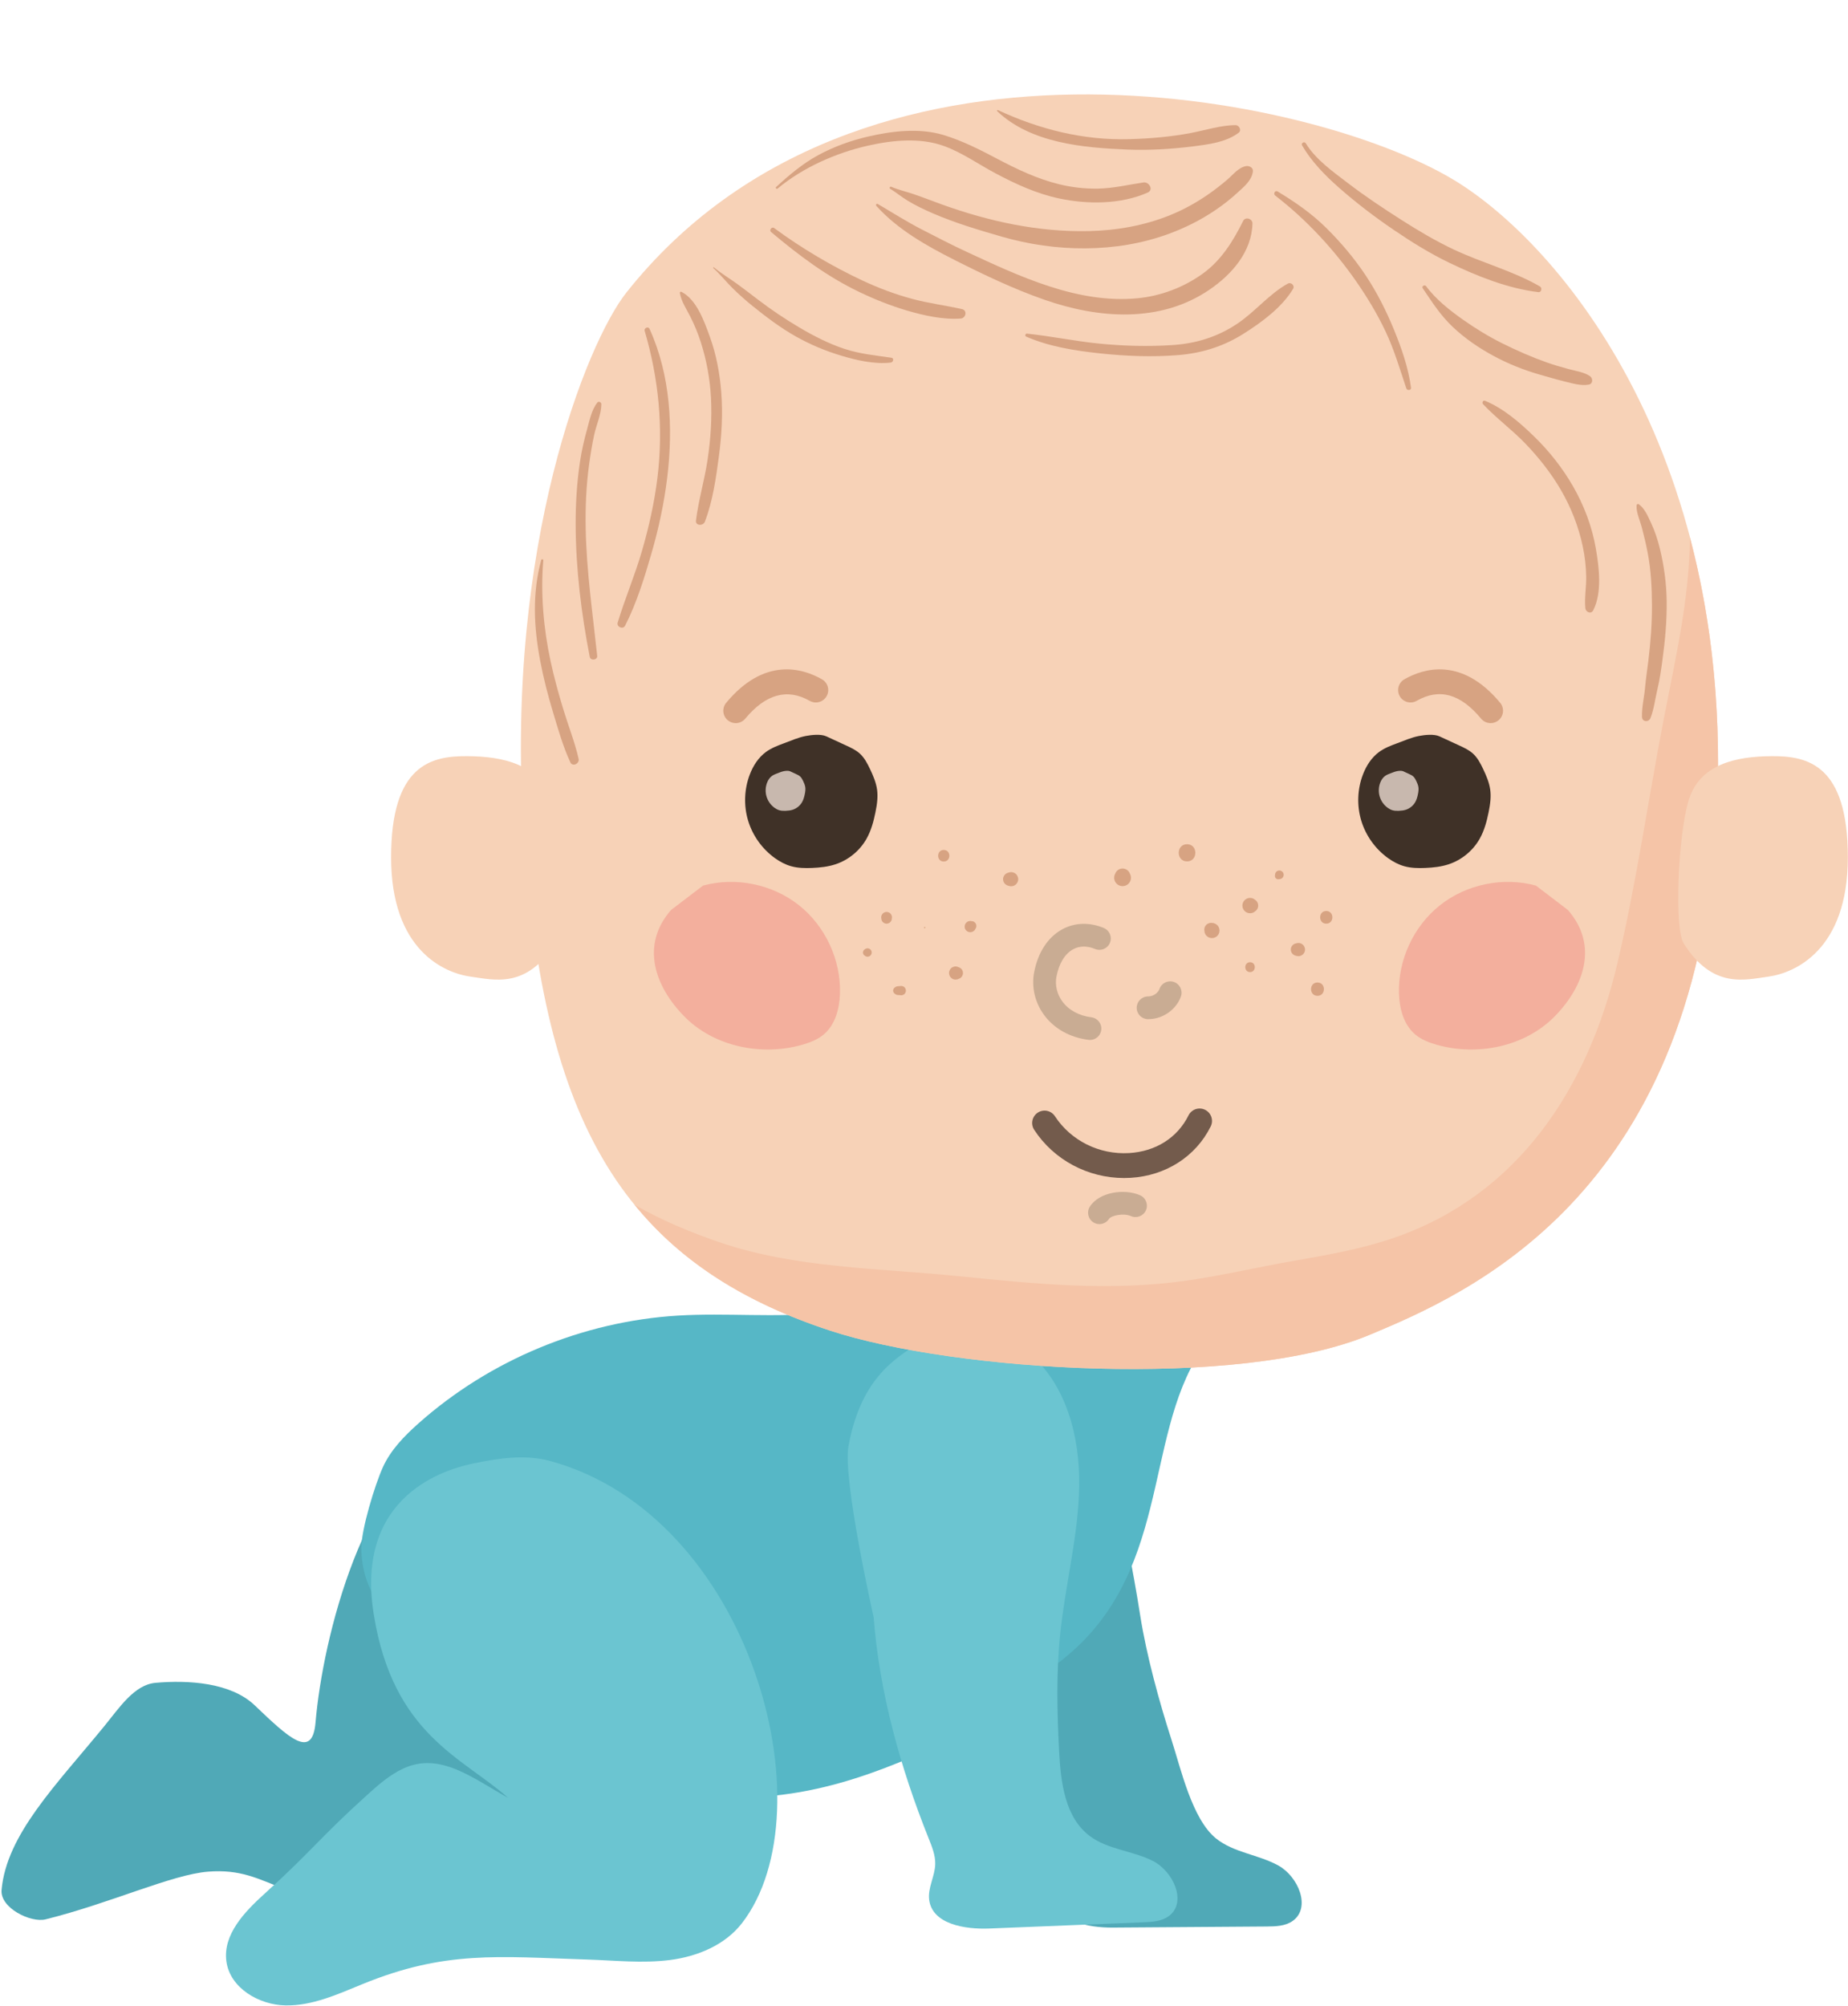
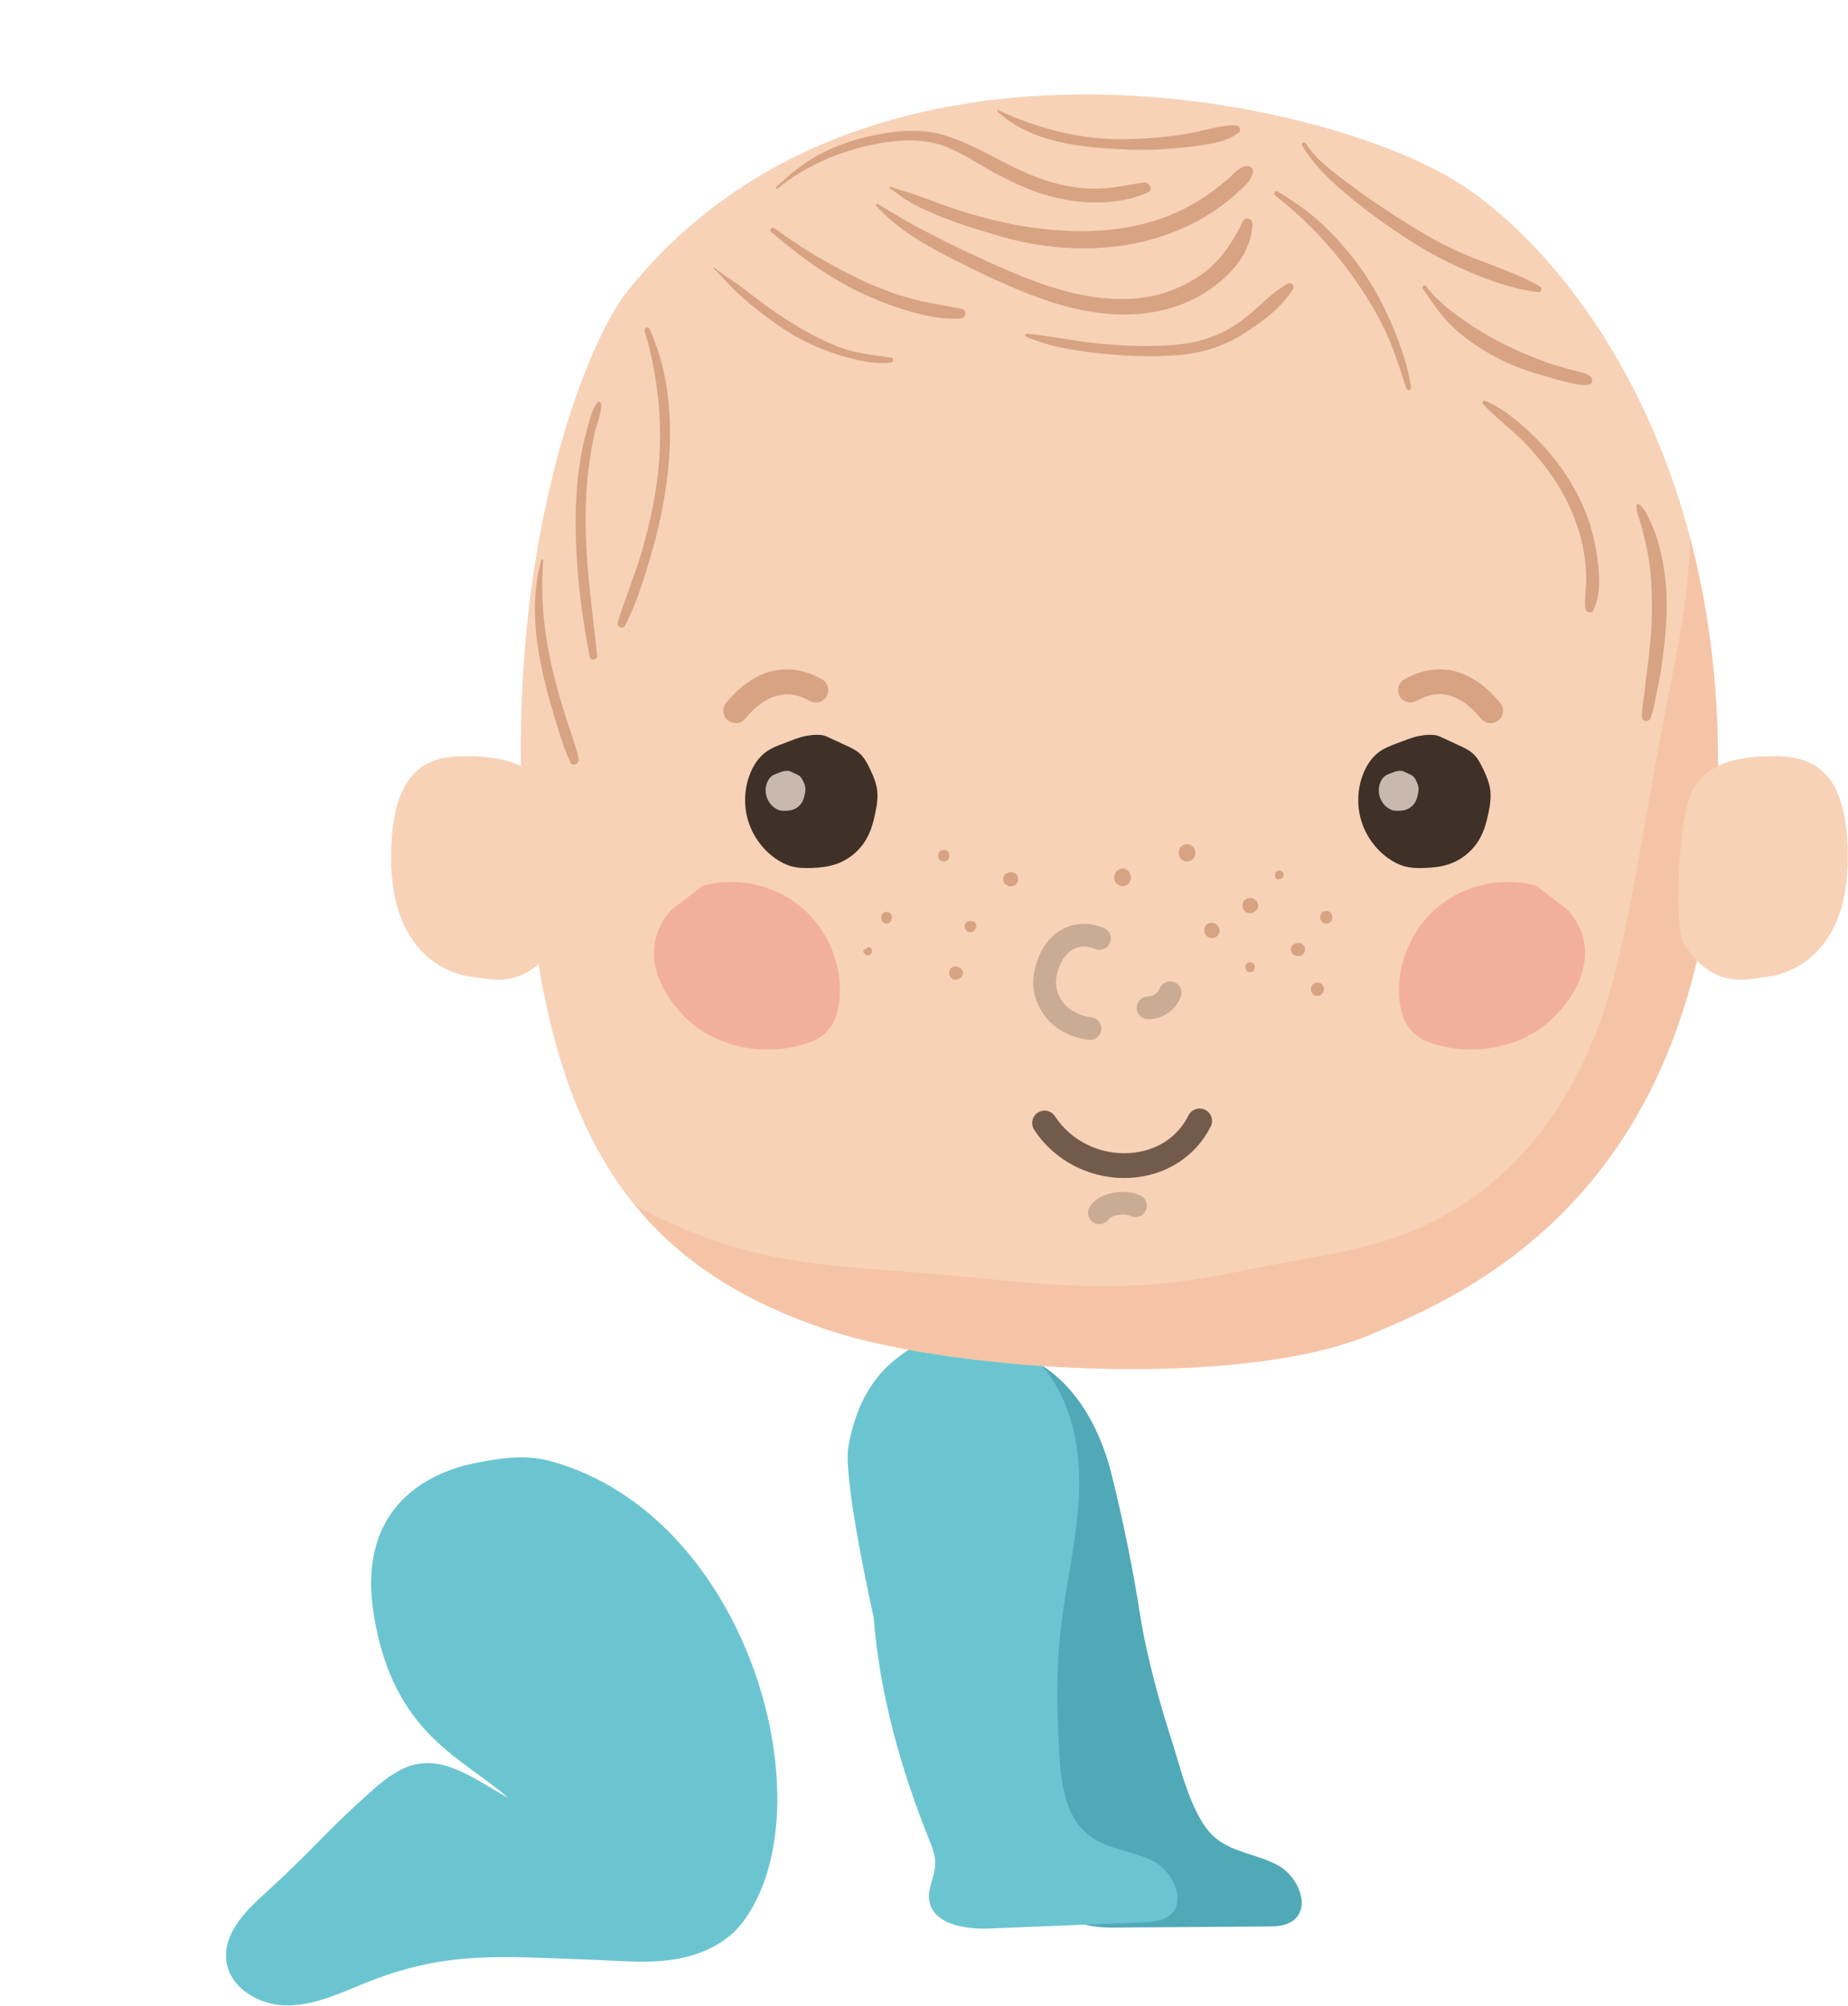
<svg xmlns="http://www.w3.org/2000/svg" height="296.9" preserveAspectRatio="xMidYMid meet" version="1.0" viewBox="75.7 57.2 273.6 296.9" width="273.6" zoomAndPan="magnify">
  <g>
    <path d="M227.885,258.171c6.653,3.05,10.624,10.123,12.382,17.227c1.758,7.104,3.111,13.709,4.247,20.939 c0.91,5.797,2.814,12.762,4.62,18.345c1.401,4.333,3.06,11.791,6.613,14.641c2.626,2.106,6.279,2.369,9.223,4.001 c2.944,1.632,4.861,6.216,2.131,8.185c-1.088,0.785-2.526,0.824-3.868,0.834c-7.6,0.054-15.199,0.108-22.799,0.161 c-3.637,0.026-8.434-0.924-8.772-4.546c-0.166-1.775,0.953-3.429,1.07-5.208c0.089-1.35-0.402-2.663-0.863-3.936 c-3.828-10.571-12.328-16.291-16.045-26.902c0,0-9.702-18.556-10.098-23.491c-0.855-10.659,3.823-14.67,5.952-17.275 c0.806-0.985,6.401-4.152,12.053-3.896L227.885,258.171z" fill="#50a9b7" />
  </g>
  <g>
-     <path d="M142.466,269.203c-12.847,5.947-18.986,30.365-20.05,42.936c-0.472,5.578-3.932,2.313-9.021-2.545 c-3.523-3.363-9.84-3.75-14.681-3.315c-3.16,0.284-5.37,3.726-7.606,6.454c-7.194,8.778-14.43,16.007-15.175,24.192 c-0.244,2.684,4.331,4.903,6.508,4.363c9.622-2.391,18.733-6.647,24.072-7.061c9.631-0.747,10.216,5.669,30.347,5.669 c2.46,0,10.375-1.786,12.62-3.007c4.439-2.414,8.549-14.093,10.64-19.43c2.996-3.744,5.992-7.488,8.988-11.233 c4.933-6.165,8.353-9.24,4.204-17.414c-3.131-6.167-6.937-12.23-12.554-16.266C153.565,267.379,147.501,266.873,142.466,269.203 z" fill="#50a9b7" />
-   </g>
+     </g>
  <g>
-     <path d="M216.585,242.449c-4.387,5.712-11.796,8.305-18.959,9.061c-7.163,0.755-14.405-0.025-21.594,0.415 c-14.08,0.863-27.818,6.572-38.363,15.942c-2.115,1.88-4.148,3.961-5.306,6.543c-1.148,2.559-3.197,9.175-3.162,11.979 c0.075,6.142,3.129,8.634,6.178,13.966c4.07,7.117,11.081,12.106,18.448,15.704c12.834,6.267,27.636,8.932,41.644,6.141 c6.088-1.213,11.939-3.419,17.597-5.972c7.094-3.2,13.065-8.175,19.271-12.869c16.88-12.766,12.525-33.099,21.107-46.124 L216.585,242.449z" fill="#56b7c6" />
-   </g>
+     </g>
  <g>
    <path d="M185.558,341.84c-2.507,3.248-6.593,4.941-10.663,5.463c-4.07,0.522-8.192,0.062-12.293-0.071 c-13.205-0.428-21.025-1.36-33.251,3.647c-3.667,1.501-7.408,3.214-11.37,3.144c-3.961-0.07-8.219-2.577-8.762-6.502 c-0.552-3.982,2.703-7.369,5.687-10.063c6.788-6.128,8.221-8.329,15.009-14.458c1.701-1.535,3.436-3.094,5.519-4.049 c5.452-2.499,10.248,1.448,15.495,4.353c-6.663-5.949-17.037-9.297-19.895-27.163c-2.857-17.866,11-21.546,14.724-22.327 c3.724-0.782,7.699-1.377,11.37-0.377C186.857,281.535,198.476,325.105,185.558,341.84z" fill="#6bc5d1" />
  </g>
  <g>
    <path d="M227.935,257.382c5.646,4.656,7.668,12.512,7.542,19.829c-0.125,7.317-2.045,14.479-2.805,21.758 c-0.609,5.837-0.47,11.726-0.158,17.586c0.242,4.548,0.889,9.674,4.534,12.404c2.695,2.018,6.355,2.158,9.352,3.691 c2.997,1.533,5.066,6.05,2.403,8.109c-1.061,0.821-2.497,0.908-3.838,0.962c-7.594,0.307-15.187,0.615-22.781,0.922 c-3.634,0.147-8.46-0.642-8.919-4.25c-0.225-1.768,0.838-3.459,0.896-5.241c0.044-1.353-0.491-2.648-0.994-3.905 c-4.178-10.438-7.256-21.48-8.124-32.689c0,0-4.611-20.425-3.726-25.296c1.911-10.521,7.462-13.196,10.189-15.167 c1.032-0.745,7.253-2.368,12.649-0.67L227.935,257.382z" fill="#6bc5d1" />
  </g>
  <g>
    <g>
      <path d="M168.446,100.49c-5.911,7.446-17.901,37.492-15.251,79.137c2.65,41.645,13.276,63.966,45.399,74.518 c18.338,6.024,60.463,8.751,79.915,0.612c14.368-6.012,47.835-20.359,51.252-75.099c3.417-54.74-22.971-86.333-38.943-95.901 C269.954,71.26,202.847,57.152,168.446,100.49z" fill="#f7d2b7" />
    </g>
    <g>
      <path d="M325.896,136.758c-0.081,9.045-2.092,17.651-3.834,26.658c-2.343,12.11-4.064,24.316-6.894,36.332 c-4.322,18.346-14.582,34.331-33.174,40.695c-4.878,1.67-9.973,2.54-15.037,3.428c-5.14,0.901-10.227,2.102-15.392,2.848 c-11.511,1.662-22.566,0.516-34.051-0.642c-11.662-1.176-23.967-1.164-35.171-4.968c-4.237-1.438-8.675-3.278-12.673-5.568 c6.822,8.367,16.175,14.418,28.923,18.605c18.338,6.024,60.463,8.751,79.915,0.612c14.368-6.012,47.835-20.359,51.252-75.099 C330.782,163.295,329.127,149.015,325.896,136.758z" fill="#f5c4a7" />
    </g>
    <g>
      <path d="M303.094,188.278c-4.834-1.32-10.268-0.209-14.196,2.902c-3.928,3.112-6.253,8.148-6.074,13.155 c0.079,2.215,0.714,4.562,2.412,5.987c0.896,0.751,2.015,1.184,3.139,1.506c6.066,1.735,13.119,0.295,17.528-4.218 c4.409-4.513,6.434-10.572,1.925-15.724L303.094,188.278z" fill="#f3af9d" />
    </g>
    <g>
      <path d="M179.787,188.278c4.834-1.32,10.268-0.209,14.196,2.902c3.928,3.112,6.253,8.148,6.074,13.155 c-0.079,2.215-0.714,4.562-2.412,5.987c-0.896,0.751-2.015,1.184-3.139,1.506c-6.066,1.735-13.119,0.295-17.528-4.218 c-4.409-4.513-6.433-10.572-1.925-15.724L179.787,188.278z" fill="#f3af9d" />
    </g>
    <g>
      <path d="M184.623,164.231c-0.413,0-0.829-0.139-1.172-0.423c-0.779-0.647-0.887-1.805-0.239-2.584 c5.672-6.832,11.321-5.112,14.181-3.48c0.881,0.502,1.188,1.623,0.685,2.503c-0.501,0.88-1.621,1.187-2.503,0.685 c-3.312-1.89-6.52-1-9.538,2.637C185.673,164.005,185.15,164.231,184.623,164.231z" fill="#d7a382" />
    </g>
    <g>
      <path d="M296.391,164.231c-0.527,0-1.05-0.226-1.413-0.663c-3.063-3.688-6.183-4.552-9.539-2.637 c-0.882,0.502-2.001,0.195-2.504-0.685c-0.502-0.88-0.195-2.001,0.686-2.503c2.861-1.632,8.51-3.349,14.182,3.48 c0.647,0.78,0.54,1.937-0.239,2.585C297.22,164.092,296.804,164.231,296.391,164.231z" fill="#d7a382" />
    </g>
    <g>
      <path d="M205.586,175.601c-0.046,0.617-0.153,1.233-0.277,1.839c-0.275,1.351-0.638,2.701-1.314,3.902 c-0.994,1.766-2.663,3.141-4.586,3.779c-1.113,0.369-2.293,0.496-3.465,0.546c-1.044,0.044-2.104,0.027-3.11-0.254 c-0.856-0.239-1.652-0.665-2.377-1.18c-1.893-1.346-3.321-3.333-3.994-5.555c-0.673-2.223-0.586-4.668,0.243-6.838 c0.497-1.302,1.279-2.529,2.406-3.349c0.799-0.582,1.737-0.937,2.664-1.281c1.071-0.398,2.131-0.87,3.26-1.084 c0.838-0.159,2.213-0.303,2.997,0.059c0.978,0.451,1.956,0.903,2.934,1.354c0.721,0.333,1.455,0.674,2.041,1.21 c0.682,0.624,1.116,1.469,1.512,2.305c0.458,0.967,0.887,1.966,1.033,3.026C205.621,174.585,205.624,175.093,205.586,175.601z" fill="#3f3127" />
    </g>
    <g>
      <path d="M194.935,174.184c-0.014,0.185-0.046,0.37-0.083,0.553c-0.083,0.406-0.192,0.812-0.395,1.172 c-0.299,0.531-0.8,0.944-1.378,1.136c-0.334,0.111-0.689,0.149-1.041,0.164c-0.314,0.013-0.632,0.008-0.934-0.076 c-0.257-0.072-0.496-0.2-0.714-0.355c-0.569-0.404-0.998-1.001-1.2-1.669c-0.202-0.668-0.176-1.403,0.073-2.055 c0.15-0.391,0.384-0.76,0.723-1.006c0.24-0.175,0.522-0.281,0.8-0.385c0.322-0.12,0.64-0.261,0.979-0.326 c0.252-0.048,0.665-0.091,0.901,0.018c0.294,0.136,0.588,0.271,0.881,0.407c0.217,0.1,0.437,0.202,0.613,0.364 c0.205,0.188,0.335,0.441,0.454,0.693c0.137,0.291,0.267,0.591,0.31,0.909C194.946,173.878,194.947,174.031,194.935,174.184z" fill="#c8b8ae" />
    </g>
    <g>
      <path d="M296.365,175.601c-0.046,0.617-0.153,1.233-0.277,1.839c-0.275,1.351-0.638,2.701-1.314,3.902 c-0.994,1.766-2.663,3.141-4.587,3.779c-1.113,0.369-2.293,0.496-3.465,0.546c-1.044,0.044-2.104,0.027-3.11-0.254 c-0.856-0.239-1.652-0.665-2.377-1.18c-1.893-1.346-3.321-3.333-3.994-5.555c-0.673-2.223-0.586-4.668,0.243-6.838 c0.497-1.302,1.279-2.529,2.406-3.349c0.799-0.582,1.737-0.937,2.664-1.281c1.07-0.398,2.131-0.87,3.259-1.084 c0.838-0.159,2.213-0.303,2.997,0.059c0.978,0.451,1.956,0.903,2.934,1.354c0.721,0.333,1.455,0.674,2.041,1.21 c0.682,0.624,1.116,1.469,1.512,2.305c0.458,0.967,0.887,1.966,1.033,3.026C296.4,174.585,296.403,175.093,296.365,175.601z" fill="#3f3127" />
    </g>
    <g>
      <path d="M285.714,174.184c-0.014,0.185-0.046,0.37-0.083,0.553c-0.083,0.406-0.192,0.812-0.395,1.172 c-0.299,0.531-0.8,0.944-1.378,1.136c-0.335,0.111-0.689,0.149-1.041,0.164c-0.313,0.013-0.632,0.008-0.934-0.076 c-0.257-0.072-0.496-0.2-0.714-0.355c-0.569-0.404-0.998-1.001-1.2-1.669c-0.202-0.668-0.176-1.403,0.073-2.055 c0.149-0.391,0.384-0.76,0.723-1.006c0.24-0.175,0.522-0.281,0.8-0.385c0.322-0.12,0.64-0.261,0.979-0.326 c0.252-0.048,0.665-0.091,0.901,0.018c0.294,0.136,0.588,0.271,0.881,0.407c0.217,0.1,0.437,0.202,0.613,0.364 c0.205,0.188,0.335,0.441,0.454,0.693c0.137,0.291,0.267,0.591,0.31,0.909C285.725,173.878,285.726,174.031,285.714,174.184z" fill="#c8b8ae" />
    </g>
    <g>
      <path d="M325.659,175.822c1.589-5.556,7.075-6.669,12.373-6.701c5.299-0.033,11.245,1.264,11.245,14.975 c0,13.71-7.829,17.126-11.817,17.666c-3.452,0.468-8.227,1.844-12.507-4.958C323.623,194.689,324.069,181.379,325.659,175.822z" fill="#f7d2b7" />
    </g>
    <g>
      <path d="M157.222,175.822c-1.59-5.556-7.075-6.669-12.373-6.701c-5.299-0.033-11.245,1.264-11.245,14.975 c0,13.71,7.829,17.126,11.817,17.666c3.452,0.468,8.227,1.844,12.507-4.958C159.258,194.689,158.812,181.379,157.222,175.822z" fill="#f7d2b7" />
    </g>
    <g>
      <path d="M237.074,211.125c-0.07,0-0.142-0.004-0.213-0.014c-2.773-0.351-5.122-1.672-6.611-3.719 c-1.328-1.825-1.856-4.104-1.449-6.255c0.563-2.973,2.051-5.247,4.189-6.401c1.841-0.995,4.018-1.059,6.126-0.185 c0.858,0.356,1.266,1.34,0.91,2.199c-0.355,0.859-1.34,1.267-2.199,0.91c-1.172-0.485-2.291-0.473-3.238,0.038 c-1.229,0.664-2.11,2.108-2.481,4.066c-0.235,1.242,0.08,2.572,0.863,3.649c0.938,1.289,2.47,2.127,4.313,2.36 c0.922,0.117,1.575,0.958,1.458,1.881C238.634,210.504,237.909,211.125,237.074,211.125z" fill="#c9ac93" />
    </g>
    <g>
      <path d="M245.674,208.049c-0.93,0-1.683-0.753-1.683-1.683s0.753-1.683,1.683-1.683 c0.897,0,1.532-0.647,1.679-1.085c0.296-0.881,1.248-1.357,2.13-1.062s1.356,1.249,1.062,2.13 C249.981,206.348,248.127,208.049,245.674,208.049z" fill="#c9ac93" />
    </g>
    <g>
      <path d="M242.129,231.56c-5.365,0-10.403-2.677-13.316-7.137c-0.555-0.849-0.316-1.986,0.532-2.541 c0.85-0.555,1.987-0.315,2.54,0.533c2.368,3.623,6.579,5.715,10.978,5.452c3.946-0.232,7.152-2.264,8.797-5.573 c0.45-0.909,1.551-1.279,2.46-0.827c0.908,0.451,1.278,1.552,0.827,2.46c-2.213,4.455-6.649,7.297-11.868,7.605 C242.762,231.551,242.444,231.56,242.129,231.56z" fill="#735b4c" />
    </g>
    <g>
      <path d="M238.47,238.383c-0.313,0-0.63-0.087-0.912-0.271c-0.78-0.505-1.004-1.546-0.499-2.327 c1.411-2.179,5.163-2.685,7.444-1.666c0.849,0.379,1.229,1.374,0.851,2.223s-1.375,1.229-2.222,0.851 c-1.086-0.485-2.922-0.084-3.247,0.42C239.562,238.111,239.021,238.383,238.47,238.383z" fill="#c9ac93" />
    </g>
    <g>
-       <path d="M176.353,100.572c0.225,1.268,0.956,2.327,1.538,3.473c0.631,1.242,1.158,2.528,1.58,3.856 c0.848,2.663,1.345,5.417,1.492,8.208c0.159,3.039-0.052,6.095-0.499,9.103c-0.45,3.033-1.346,5.996-1.726,9.031 c-0.101,0.805,1.068,0.825,1.317,0.178c1.173-3.046,1.655-6.497,2.084-9.722c0.415-3.121,0.591-6.282,0.346-9.425 c-0.216-2.775-0.726-5.552-1.672-8.174c-0.814-2.257-1.964-5.565-4.228-6.706C176.455,100.329,176.328,100.435,176.353,100.572 L176.353,100.572z" fill="#d7a382" />
-     </g>
+       </g>
    <g>
      <path d="M171.144,106.175c2.078,7.068,2.79,14.342,1.9,21.666c-0.45,3.702-1.268,7.357-2.309,10.935 c-1.041,3.58-2.505,7.01-3.586,10.57c-0.195,0.643,0.786,1.077,1.099,0.463c1.704-3.343,2.845-7.051,3.888-10.647 c1.075-3.707,1.891-7.487,2.353-11.321c0.886-7.354,0.477-15.153-2.626-21.97C171.678,105.461,171.02,105.753,171.144,106.175 L171.144,106.175z" fill="#d7a382" />
    </g>
    <g>
      <path d="M164.144,116.778c-0.858,1.066-1.164,2.665-1.527,3.965c-0.441,1.581-0.807,3.191-1.051,4.815 c-0.468,3.112-0.652,6.262-0.638,9.407c0.03,6.505,0.841,13.077,2.084,19.456c0.12,0.613,1.171,0.484,1.104-0.149 c-0.666-6.284-1.587-12.521-1.703-18.852c-0.058-3.169,0.075-6.347,0.508-9.488c0.205-1.484,0.44-2.965,0.762-4.428 c0.315-1.431,1.046-3.022,1.05-4.481C164.734,116.746,164.339,116.536,164.144,116.778L164.144,116.778z" fill="#d7a382" />
    </g>
    <g>
      <path d="M155.827,140.089c-1.343,4.988-1.103,9.883-0.148,14.931c0.488,2.58,1.149,5.118,1.906,7.631 c0.748,2.484,1.464,5.026,2.555,7.382c0.332,0.716,1.386,0.193,1.225-0.517c-0.559-2.474-1.517-4.86-2.253-7.287 c-0.715-2.356-1.373-4.736-1.894-7.144c-1.047-4.841-1.498-10.008-1.082-14.955 C156.152,139.952,155.872,139.921,155.827,140.089L155.827,140.089z" fill="#d7a382" />
    </g>
    <g>
      <path d="M181.299,96.87c1.011,0.911,1.877,2.014,2.851,2.974c0.922,0.909,1.891,1.775,2.899,2.59 c2.044,1.653,4.165,3.265,6.459,4.558c2.137,1.204,4.375,2.142,6.722,2.847c2.286,0.687,4.946,1.303,7.345,1.028 c0.367-0.042,0.542-0.651,0.097-0.717c-2.366-0.347-4.65-0.558-6.943-1.311c-2.342-0.769-4.578-1.923-6.696-3.176 c-2.096-1.24-4.112-2.591-6.05-4.067c-1.029-0.783-2.05-1.577-3.095-2.338c-1.142-0.832-2.415-1.579-3.492-2.486 C181.33,96.716,181.233,96.81,181.299,96.87L181.299,96.87z" fill="#d7a382" />
    </g>
    <g>
      <path d="M189.857,91.541c4.101,3.446,8.244,6.574,13.101,8.897c2.286,1.094,4.653,2.035,7.087,2.748 c2.456,0.72,5.331,1.356,7.898,1.162c0.754-0.057,1.017-1.207,0.189-1.394c-2.46-0.558-4.939-0.856-7.386-1.517 c-2.504-0.676-4.941-1.586-7.29-2.684c-4.572-2.137-9.083-4.806-13.144-7.8C189.972,90.702,189.532,91.268,189.857,91.541 L189.857,91.541z" fill="#d7a382" />
    </g>
    <g>
      <path d="M205.44,87.669c3.113,3.478,7.453,5.925,11.568,8.002c4.334,2.187,8.758,4.306,13.348,5.905 c7.977,2.779,17.08,3.483,24.379-1.479c3.331-2.264,6.296-5.621,6.393-9.824c0.016-0.709-1.049-1.04-1.378-0.373 c-1.477,2.991-3.253,5.85-6.006,7.821c-2.805,2.009-6.156,3.286-9.594,3.622c-8.882,0.867-17.556-3.259-25.396-6.896 c-2.229-1.034-4.402-2.168-6.587-3.289c-2.246-1.152-4.337-2.492-6.512-3.768C205.476,87.285,205.308,87.521,205.44,87.669 L205.44,87.669z" fill="#d7a382" />
    </g>
    <g>
      <path d="M207.491,85.14c0.89,0.546,1.697,1.225,2.608,1.775c1.199,0.722,2.445,1.315,3.729,1.87 c3.299,1.426,6.728,2.444,10.174,3.441c7.961,2.303,16.951,2.462,24.782-0.429c2.387-0.881,4.677-2.024,6.786-3.451 c1.158-0.783,2.27-1.638,3.297-2.587c0.98-0.905,2.146-1.811,2.329-3.193c0.075-0.565-0.573-0.865-1.023-0.78 c-1.132,0.215-1.925,1.282-2.768,1.999c-0.906,0.771-1.846,1.51-2.824,2.187c-1.737,1.203-3.604,2.24-5.561,3.04 c-3.849,1.574-7.99,2.304-12.135,2.393c-7.435,0.16-14.682-1.412-21.642-3.908c-1.419-0.509-2.819-1.063-4.245-1.552 c-1.088-0.373-2.298-0.641-3.338-1.095C207.467,84.766,207.302,85.024,207.491,85.14L207.491,85.14z" fill="#d7a382" />
    </g>
    <g>
      <path d="M190.83,85.107c3.735-3.117,8.655-5.285,13.384-6.35c3.612-0.813,7.699-1.232,11.25,0.058 c2.705,0.983,5.12,2.712,7.65,4.055c2.964,1.573,6.048,2.99,9.345,3.695c4.226,0.904,9.161,0.907,13.162-0.863 c0.923-0.408,0.199-1.618-0.631-1.496c-2.282,0.337-4.484,0.882-6.808,0.914c-1.898,0.026-3.782-0.189-5.626-0.636 c-3.277-0.794-6.292-2.236-9.259-3.802c-2.554-1.348-5.185-2.685-7.961-3.513c-3.538-1.055-7.533-0.581-11.072,0.233 c-2.573,0.592-5.09,1.499-7.414,2.756c-2.305,1.246-4.326,2.953-6.244,4.726C190.456,85.023,190.676,85.235,190.83,85.107 L190.83,85.107z" fill="#d7a382" />
    </g>
    <g>
      <path d="M223.336,73.655c4.964,4.728,12.71,5.413,19.231,5.682c3.264,0.134,6.511-0.065,9.75-0.469 c2.228-0.278,4.954-0.617,6.78-2.032c0.465-0.361,0.056-1.111-0.46-1.111c-2.17-0.001-4.465,0.747-6.589,1.153 c-3.003,0.574-6.087,0.834-9.142,0.92c-6.803,0.191-13.31-1.444-19.451-4.298C223.36,73.455,223.25,73.572,223.336,73.655 L223.336,73.655z" fill="#d7a382" />
    </g>
    <g>
      <path d="M264.51,86.158c4.608,3.548,8.752,8.025,12.053,12.799c1.606,2.323,3.084,4.778,4.287,7.334 c1.283,2.724,2.104,5.545,3.055,8.388c0.119,0.355,0.752,0.324,0.697-0.094c-0.382-2.938-1.407-5.869-2.527-8.601 c-1.153-2.81-2.505-5.493-4.186-8.025c-1.676-2.525-3.657-4.863-5.807-6.996c-2.18-2.163-4.602-3.831-7.215-5.417 C264.465,85.3,264.16,85.888,264.51,86.158L264.51,86.158z" fill="#d7a382" />
    </g>
    <g>
      <path d="M227.615,107.02c3.447,1.488,7.132,2.072,10.843,2.474c3.873,0.419,7.839,0.581,11.726,0.26 c3.465-0.286,6.661-1.283,9.605-3.144c2.696-1.704,5.676-3.876,7.351-6.645c0.303-0.501-0.292-1.053-0.782-0.782 c-2.759,1.525-4.835,4.154-7.454,5.912c-2.941,1.974-6.094,2.946-9.618,3.18c-3.6,0.238-7.238,0.136-10.827-0.217 c-3.595-0.353-7.131-1.105-10.724-1.478C227.507,106.556,227.402,106.929,227.615,107.02L227.615,107.02z" fill="#d7a382" />
    </g>
    <g>
      <path d="M268.481,78.733c1.389,2.38,3.375,4.415,5.428,6.223c2.572,2.264,5.292,4.339,8.126,6.264 c2.665,1.81,5.391,3.509,8.299,4.904c4.095,1.966,8.589,3.77,13.127,4.316c0.465,0.056,0.592-0.636,0.229-0.845 c-3.983-2.3-8.58-3.494-12.734-5.451c-2.675-1.261-5.224-2.772-7.717-4.358c-2.721-1.731-5.427-3.532-7.989-5.493 c-2.196-1.681-4.766-3.483-6.225-5.878C268.815,78.068,268.276,78.381,268.481,78.733L268.481,78.733z" fill="#d7a382" />
    </g>
    <g>
      <path d="M286.345,99.877c1.387,2.056,2.616,3.99,4.439,5.715c1.799,1.702,3.85,3.104,6.026,4.28 c2.201,1.188,4.43,2.076,6.824,2.767c1.26,0.363,2.516,0.733,3.791,1.044c1.104,0.269,2.387,0.662,3.519,0.438 c0.621-0.123,0.604-0.939,0.163-1.243c-0.879-0.606-2.147-0.773-3.17-1.05c-1.083-0.294-2.167-0.605-3.226-0.979 c-2.226-0.787-4.485-1.778-6.601-2.833c-2.027-1.01-3.96-2.195-5.811-3.499c-1.914-1.348-4.06-3.033-5.444-4.937 C286.636,99.276,286.129,99.557,286.345,99.877L286.345,99.877z" fill="#d7a382" />
    </g>
    <g>
      <path d="M295.261,117.01c1.957,2.09,4.311,3.798,6.3,5.874c1.983,2.07,3.777,4.34,5.222,6.82 c1.514,2.6,2.625,5.432,3.248,8.378c0.31,1.464,0.482,2.955,0.508,4.451c0.027,1.553-0.281,3.163-0.124,4.701 c0.057,0.558,0.849,0.914,1.158,0.314c1.343-2.619,0.88-6.318,0.403-9.11c-0.559-3.273-1.751-6.426-3.408-9.3 c-1.544-2.678-3.475-5.126-5.685-7.283c-2.106-2.055-4.584-4.216-7.334-5.338C295.257,116.397,295.077,116.814,295.261,117.01 L295.261,117.01z" fill="#d7a382" />
    </g>
    <g>
      <path d="M317.992,132.017c-0.047,1.067,0.513,2.215,0.784,3.248c0.319,1.215,0.608,2.426,0.848,3.66 c0.507,2.6,0.644,5.261,0.652,7.906c0.008,2.716-0.201,5.43-0.528,8.125c-0.165,1.358-0.377,2.705-0.499,4.067 c-0.128,1.428-0.492,2.855-0.452,4.291c0.021,0.759,1.001,0.823,1.259,0.17c0.528-1.338,0.682-2.819,1.017-4.215 c0.349-1.454,0.558-2.933,0.759-4.415c0.391-2.881,0.659-5.779,0.621-8.689c-0.033-2.597-0.388-5.221-1.001-7.744 c-0.318-1.309-0.75-2.636-1.328-3.856c-0.447-0.944-0.927-2.126-1.806-2.735C318.175,131.731,317.998,131.865,317.992,132.017 L317.992,132.017z" fill="#d7a382" />
    </g>
    <g>
      <path d="M206.161,192.974c0.003,0.028,0.007,0.055,0.01,0.083c0.002,0.013,0.003,0.027,0.005,0.04 c0.001,0.007,0.002,0.014,0.003,0.021c0,0.003,0.001,0.006,0.001,0.008c0.004,0.036,0.009,0.072,0.014,0.108 c-0.004,0.038,0.001,0.074,0.016,0.107c0.026,0.062,0.052,0.124,0.078,0.186c0.049,0.091,0.116,0.163,0.2,0.218 c0.049,0.048,0.106,0.082,0.172,0.1c0.093,0.049,0.193,0.071,0.3,0.067c0.069-0.009,0.138-0.019,0.207-0.028 c0.062-0.026,0.124-0.052,0.186-0.078c0.091-0.049,0.163-0.116,0.218-0.2c0.069-0.075,0.115-0.163,0.139-0.264 c0.014-0.033,0.019-0.069,0.016-0.107c0.005-0.035,0.01-0.07,0.014-0.106c0-0.004,0.001-0.007,0.001-0.011 c0.001-0.007,0.002-0.014,0.003-0.021c0.002-0.013,0.003-0.027,0.005-0.04c0.003-0.028,0.007-0.055,0.01-0.083 c0.004-0.11-0.019-0.213-0.069-0.308c-0.032-0.099-0.087-0.185-0.165-0.257c-0.072-0.078-0.158-0.133-0.257-0.165 c-0.095-0.05-0.198-0.073-0.308-0.069c-0.071,0.01-0.142,0.019-0.212,0.029c-0.135,0.038-0.253,0.106-0.352,0.205 c-0.042,0.054-0.083,0.108-0.125,0.162C206.198,192.695,206.162,192.83,206.161,192.974L206.161,192.974z" fill="#d7a382" />
    </g>
    <g>
      <path d="M217.614,200.354c-0.055-0.018-0.109-0.036-0.164-0.053c0.222,0.222,0.444,0.444,0.665,0.665 c-0.027-0.082-0.06-0.161-0.1-0.238c-0.051-0.066-0.101-0.131-0.152-0.197c-0.088-0.095-0.192-0.162-0.313-0.201 c-0.116-0.061-0.241-0.089-0.375-0.084c-0.134-0.005-0.259,0.023-0.375,0.084c-0.121,0.039-0.225,0.106-0.313,0.201 c-0.095,0.088-0.162,0.192-0.201,0.313c-0.061,0.116-0.089,0.241-0.084,0.375c0.012,0.086,0.023,0.172,0.035,0.259 c0.046,0.165,0.13,0.308,0.25,0.429c0.066,0.051,0.131,0.101,0.197,0.152c0.152,0.088,0.315,0.132,0.491,0.133 c0.086-0.012,0.172-0.023,0.259-0.035c0.127-0.03,0.237-0.088,0.331-0.174c0.106-0.069,0.189-0.16,0.251-0.273 c0.039-0.077,0.073-0.156,0.1-0.238c-0.222,0.222-0.444,0.444-0.665,0.665c0.055-0.018,0.109-0.036,0.164-0.053 c0.071-0.03,0.143-0.06,0.214-0.09c0.105-0.056,0.188-0.133,0.252-0.231c0.056-0.056,0.094-0.122,0.115-0.198 c0.056-0.107,0.082-0.222,0.077-0.346c-0.011-0.079-0.021-0.159-0.032-0.239c-0.03-0.071-0.06-0.143-0.09-0.214 c-0.056-0.105-0.133-0.188-0.231-0.252C217.833,200.436,217.731,200.382,217.614,200.354L217.614,200.354z" fill="#d7a382" />
    </g>
    <g>
      <path d="M219.342,193.558c-0.035,0.008-0.07,0.017-0.105,0.025c0.242,0.064,0.484,0.128,0.725,0.192 c-0.007-0.006-0.014-0.013-0.022-0.019c-0.056-0.043-0.112-0.087-0.169-0.13c-0.096-0.061-0.199-0.094-0.31-0.099 c-0.074-0.02-0.148-0.02-0.221,0c-0.111,0.005-0.214,0.038-0.31,0.099c-0.056,0.043-0.112,0.087-0.169,0.13 c-0.043,0.056-0.087,0.112-0.13,0.169c-0.061,0.096-0.094,0.199-0.099,0.31c-0.025,0.111-0.02,0.221,0.015,0.332 c0.005,0.012,0.009,0.023,0.014,0.035c0-0.114,0-0.229,0-0.343c-0.02,0.058-0.03,0.093-0.026,0.179 c0.003,0.029,0.007,0.058,0.012,0.087c0.004,0.083,0.029,0.161,0.074,0.233c0.033,0.042,0.065,0.084,0.098,0.127 c0.041,0.037,0.084,0.07,0.13,0.101c0.05,0.021,0.101,0.043,0.151,0.064c0.004,0.001,0.008,0.002,0.012,0.004 c-0.129-0.099-0.257-0.198-0.386-0.297c0.002,0.003,0.003,0.006,0.005,0.01c0.052,0.097,0.124,0.175,0.214,0.234 c0.08,0.074,0.175,0.123,0.283,0.149c0.074,0.01,0.148,0.02,0.221,0.03c0.115,0.004,0.222-0.02,0.321-0.072 c0.071-0.02,0.132-0.055,0.184-0.107c0.091-0.059,0.162-0.137,0.214-0.234c0.028-0.066,0.056-0.133,0.084-0.199 c0.04-0.148,0.04-0.295,0-0.443c-0.002-0.005-0.004-0.011-0.006-0.016c-0.064,0.242-0.128,0.485-0.192,0.727 c0.029-0.025,0.058-0.049,0.087-0.074c0.038-0.049,0.075-0.097,0.113-0.146c0.053-0.083,0.081-0.172,0.085-0.268 c0.017-0.064,0.017-0.128,0-0.191c-0.004-0.096-0.033-0.185-0.085-0.268c-0.038-0.049-0.075-0.097-0.113-0.146 c-0.049-0.038-0.097-0.075-0.146-0.113c-0.083-0.053-0.172-0.081-0.268-0.085C219.533,193.524,219.438,193.528,219.342,193.558 L219.342,193.558z" fill="#d7a382" />
    </g>
    <g>
-       <path d="M209.13,203.133c-0.113,0.009-0.226,0.018-0.338,0.028c-0.028,0.002-0.055,0.005-0.083,0.007 c-0.013,0.001-0.026,0.002-0.038,0.003c-0.062,0.005-0.124,0.013-0.186,0.024c-0.032,0.006-0.061,0.018-0.09,0.035 c-0.05,0.021-0.069,0.026-0.105,0.052c-0.009,0.006-0.018,0.013-0.027,0.019c-0.021,0.015-0.042,0.03-0.063,0.045 c-0.083,0.049-0.149,0.115-0.198,0.198c-0.05,0.086-0.075,0.179-0.075,0.279c0,0.1,0.025,0.193,0.075,0.279 c0.049,0.083,0.115,0.149,0.198,0.198c0.039,0.028,0.077,0.057,0.117,0.083c0.138,0.093,0.314,0.089,0.474,0.102 c0.113,0.009,0.226,0.018,0.338,0.028c0.095,0.004,0.184-0.016,0.266-0.059c0.086-0.028,0.16-0.075,0.222-0.143 c0.067-0.063,0.115-0.137,0.143-0.222c0.043-0.082,0.063-0.171,0.059-0.266c-0.008-0.061-0.016-0.122-0.025-0.183 c-0.033-0.117-0.092-0.218-0.177-0.305c-0.047-0.036-0.093-0.072-0.14-0.108C209.371,203.165,209.255,203.134,209.13,203.133 L209.13,203.133z" fill="#d7a382" />
+       </g>
+     <g>
+       <path d="M203.826,197.645c-0.016,0.012-0.033,0.024-0.049,0.036c-0.008,0.006-0.016,0.011-0.024,0.017 c-0.004,0.003-0.008,0.006-0.012,0.009c-0.002,0.001-0.004,0.003-0.006,0.004c-0.019,0.014-0.038,0.028-0.057,0.044 c-0.023,0.011-0.042,0.026-0.057,0.045c-0.053,0.049-0.09,0.107-0.112,0.174c0.006,0.048,0.013,0.096,0.019,0.144c0.026,0.092,0.072,0.171,0.139,0.239c0.001,0.001,0.001,0.002,0.002,0.002 c0.037,0.028,0.073,0.057,0.11,0.085c0.002,0.001,0.004,0.003,0.006,0.004c0.004,0.003,0.008,0.006,0.012,0.009 c0.008,0.006,0.017,0.012,0.025,0.018c0.016,0.012,0.033,0.024,0.049,0.036c0.097,0.056,0.201,0.084,0.314,0.085 c0.112,0,0.217-0.029,0.314-0.085c0.189-0.111,0.308-0.317,0.308-0.536s-0.119-0.426-0.308-0.536 c-0.097-0.056-0.201-0.084-0.314-0.085C204.027,197.561,203.923,197.589,203.826,197.645L203.826,197.645z" fill="#d7a382" />
    </g>
    <g>
-       <path d="M203.826,197.645c-0.016,0.012-0.033,0.024-0.049,0.036c-0.008,0.006-0.016,0.011-0.024,0.017 c-0.004,0.003-0.008,0.006-0.012,0.009c-0.002,0.001-0.004,0.003-0.006,0.004c-0.019,0.014-0.038,0.028-0.057,0.044 c-0.023,0.011-0.042,0.026-0.057,0.045c-0.053,0.049-0.09,0.107-0.112,0.174c-0.034,0.064-0.049,0.134-0.047,0.208 c0.006,0.048,0.013,0.096,0.019,0.144c0.026,0.092,0.072,0.171,0.139,0.239c0.001,0.001,0.001,0.002,0.002,0.002 c0.037,0.028,0.073,0.057,0.11,0.085c0.002,0.001,0.004,0.003,0.006,0.004c0.004,0.003,0.008,0.006,0.012,0.009 c0.008,0.006,0.017,0.012,0.025,0.018c0.016,0.012,0.033,0.024,0.049,0.036c0.097,0.056,0.201,0.084,0.314,0.085 c0.112,0,0.217-0.029,0.314-0.085c0.189-0.111,0.308-0.317,0.308-0.536s-0.119-0.426-0.308-0.536 c-0.097-0.056-0.201-0.084-0.314-0.085C204.027,197.561,203.923,197.589,203.826,197.645L203.826,197.645z" fill="#d7a382" />
-     </g>
-     <g>
-       <path d="M212.602,194.591c0.127,0,0.127-0.197,0-0.197C212.475,194.394,212.475,194.591,212.602,194.591 L212.602,194.591z" fill="#d7a382" />
-     </g>
+       </g>
    <g>
      <path d="M261.346,192.217c0.04-0.031,0.081-0.061,0.121-0.092c0.154-0.091,0.277-0.214,0.369-0.369 c0.093-0.16,0.14-0.333,0.14-0.519c-0.001-0.185-0.047-0.358-0.14-0.519c-0.091-0.154-0.214-0.277-0.369-0.369 c-0.04-0.031-0.081-0.061-0.121-0.092c-0.177-0.103-0.368-0.154-0.572-0.155c-0.205,0.001-0.395,0.052-0.572,0.155 c-0.17,0.101-0.306,0.236-0.407,0.407c-0.103,0.177-0.154,0.368-0.155,0.572c0.001,0.205,0.052,0.395,0.155,0.572 c0.101,0.17,0.236,0.306,0.407,0.407c0.177,0.103,0.368,0.154,0.572,0.155C260.978,192.371,261.169,192.32,261.346,192.217 L261.346,192.217z" fill="#d7a382" />
    </g>
    <g>
      <path d="M272.057,193.911c1.205,0,1.207-1.873,0-1.873C270.852,192.037,270.85,193.911,272.057,193.911 L272.057,193.911z" fill="#d7a382" />
    </g>
    <g>
      <path d="M270.755,204.592c1.269,0,1.271-1.972,0-1.972C269.486,202.62,269.484,204.592,270.755,204.592 L270.755,204.592z" fill="#d7a382" />
    </g>
    <g>
      <path d="M260.773,201.081c0.939,0,0.94-1.459,0-1.459C259.834,199.622,259.833,201.081,260.773,201.081 L260.773,201.081z" fill="#d7a382" />
    </g>
    <g>
      <path d="M267.675,196.806c-0.033,0.008-0.065,0.016-0.098,0.024c-0.109,0.027-0.219,0.051-0.314,0.118 c-0.139,0.082-0.25,0.193-0.332,0.332c-0.084,0.144-0.126,0.3-0.126,0.467c0.001,0.167,0.043,0.323,0.126,0.467 c0.082,0.139,0.193,0.25,0.332,0.332c0.095,0.067,0.205,0.091,0.314,0.118c0.033,0.008,0.065,0.016,0.098,0.024 c0.173,0.046,0.346,0.046,0.519,0c0.165-0.046,0.309-0.13,0.431-0.251c0.051-0.066,0.102-0.132,0.153-0.198 c0.088-0.152,0.133-0.316,0.133-0.493c0.005-0.134-0.023-0.26-0.084-0.376c-0.039-0.121-0.107-0.226-0.202-0.314 c-0.122-0.121-0.265-0.205-0.431-0.251C268.021,196.76,267.848,196.76,267.675,196.806L267.675,196.806z" fill="#d7a382" />
    </g>
    <g>
      <path d="M225.126,186.324c-0.066,0.019-0.131,0.038-0.197,0.056c-0.079,0.033-0.157,0.066-0.236,0.099 c-0.115,0.062-0.207,0.147-0.277,0.254c-0.061,0.062-0.103,0.134-0.127,0.218c-0.062,0.118-0.09,0.244-0.085,0.38 c0.012,0.087,0.023,0.175,0.035,0.262c0.033,0.079,0.066,0.157,0.099,0.236c0.062,0.115,0.147,0.207,0.254,0.277 c0.095,0.087,0.207,0.146,0.335,0.177c0.066,0.019,0.131,0.038,0.197,0.056c0.185,0.05,0.37,0.05,0.556,0 c0.177-0.05,0.331-0.139,0.461-0.269c0.054-0.071,0.109-0.141,0.163-0.212c0.095-0.163,0.142-0.339,0.143-0.527 c0.005-0.144-0.025-0.278-0.09-0.403c-0.042-0.13-0.114-0.242-0.216-0.336C225.882,186.332,225.484,186.222,225.126,186.324 L225.126,186.324z" fill="#d7a382" />
    </g>
    <g>
      <path d="M242.968,186.488c-0.025-0.055-0.05-0.11-0.075-0.165c-0.103-0.174-0.241-0.312-0.414-0.414 c-0.18-0.105-0.375-0.157-0.583-0.158c-0.209,0.001-0.403,0.053-0.583,0.158c-0.174,0.103-0.312,0.241-0.414,0.414 c-0.025,0.055-0.05,0.11-0.075,0.165c-0.112,0.194-0.169,0.403-0.17,0.627c0.001,0.224,0.057,0.433,0.17,0.627 c0.11,0.187,0.259,0.335,0.446,0.446c0.194,0.112,0.403,0.169,0.627,0.17c0.224-0.001,0.433-0.057,0.627-0.17 c0.187-0.11,0.335-0.259,0.446-0.446c0.112-0.194,0.169-0.403,0.17-0.627C243.137,186.891,243.08,186.682,242.968,186.488 L242.968,186.488z" fill="#d7a382" />
    </g>
    <g>
      <path d="M251.443,184.698c1.637,0,1.64-2.544,0-2.544C249.806,182.155,249.803,184.698,251.443,184.698 L251.443,184.698z" fill="#d7a382" />
    </g>
    <g>
      <path d="M255.132,193.803c-0.048-0.002-0.096-0.005-0.144-0.007c-0.136-0.005-0.263,0.023-0.381,0.085 c-0.122,0.04-0.228,0.108-0.318,0.204c-0.051,0.067-0.103,0.133-0.154,0.2c-0.089,0.154-0.134,0.32-0.135,0.498 c0.002,0.048,0.005,0.096,0.007,0.144c0.013,0.1,0.027,0.199,0.04,0.299c0.038,0.089,0.076,0.179,0.113,0.268 c0.071,0.131,0.167,0.236,0.289,0.315c0.07,0.07,0.153,0.118,0.248,0.145c0.088,0.051,0.182,0.076,0.284,0.077 c0.1,0.027,0.199,0.027,0.299,0c0.101,0,0.196-0.026,0.284-0.077c0.139-0.045,0.26-0.123,0.362-0.232 c0.059-0.076,0.117-0.152,0.176-0.227c0.038-0.089,0.076-0.179,0.113-0.268c0.013-0.1,0.027-0.199,0.04-0.299 c-0.013-0.1-0.027-0.199-0.04-0.299c-0.038-0.089-0.076-0.179-0.113-0.268c-0.071-0.131-0.167-0.236-0.289-0.315 c-0.07-0.07-0.153-0.118-0.248-0.145C255.431,193.829,255.286,193.797,255.132,193.803L255.132,193.803z" fill="#d7a382" />
    </g>
    <g>
      <path d="M264.472,186.681c-0.007,0.059-0.013,0.118-0.02,0.177c-0.003,0.067,0.011,0.129,0.042,0.186 c0.02,0.06,0.053,0.112,0.1,0.156c0.033,0.025,0.065,0.05,0.098,0.076c0.075,0.044,0.157,0.066,0.244,0.066 c0.059-0.007,0.118-0.013,0.177-0.02c0.057-0.008,0.114-0.015,0.17-0.023c0.051-0.022,0.102-0.043,0.153-0.065 c0.075-0.04,0.135-0.095,0.18-0.165c0.04-0.04,0.067-0.087,0.082-0.141c0.029-0.05,0.044-0.104,0.044-0.162 c0.015-0.057,0.015-0.114,0-0.17c0-0.058-0.015-0.112-0.044-0.162c-0.026-0.079-0.07-0.148-0.133-0.206 c-0.043-0.033-0.086-0.067-0.13-0.1c-0.051-0.022-0.102-0.043-0.153-0.065c-0.057-0.008-0.114-0.015-0.17-0.023 c-0.057,0.008-0.114,0.015-0.17,0.023c-0.051,0.022-0.102,0.043-0.153,0.065c-0.075,0.04-0.135,0.095-0.18,0.165 c-0.04,0.04-0.067,0.087-0.082,0.141C264.487,186.511,264.469,186.593,264.472,186.681L264.472,186.681z" fill="#d7a382" />
    </g>
    <g>
      <path d="M215.423,184.718c1.104,0,1.106-1.716,0-1.716C214.319,183.003,214.317,184.718,215.423,184.718 L215.423,184.718z" fill="#d7a382" />
    </g>
  </g>
</svg>